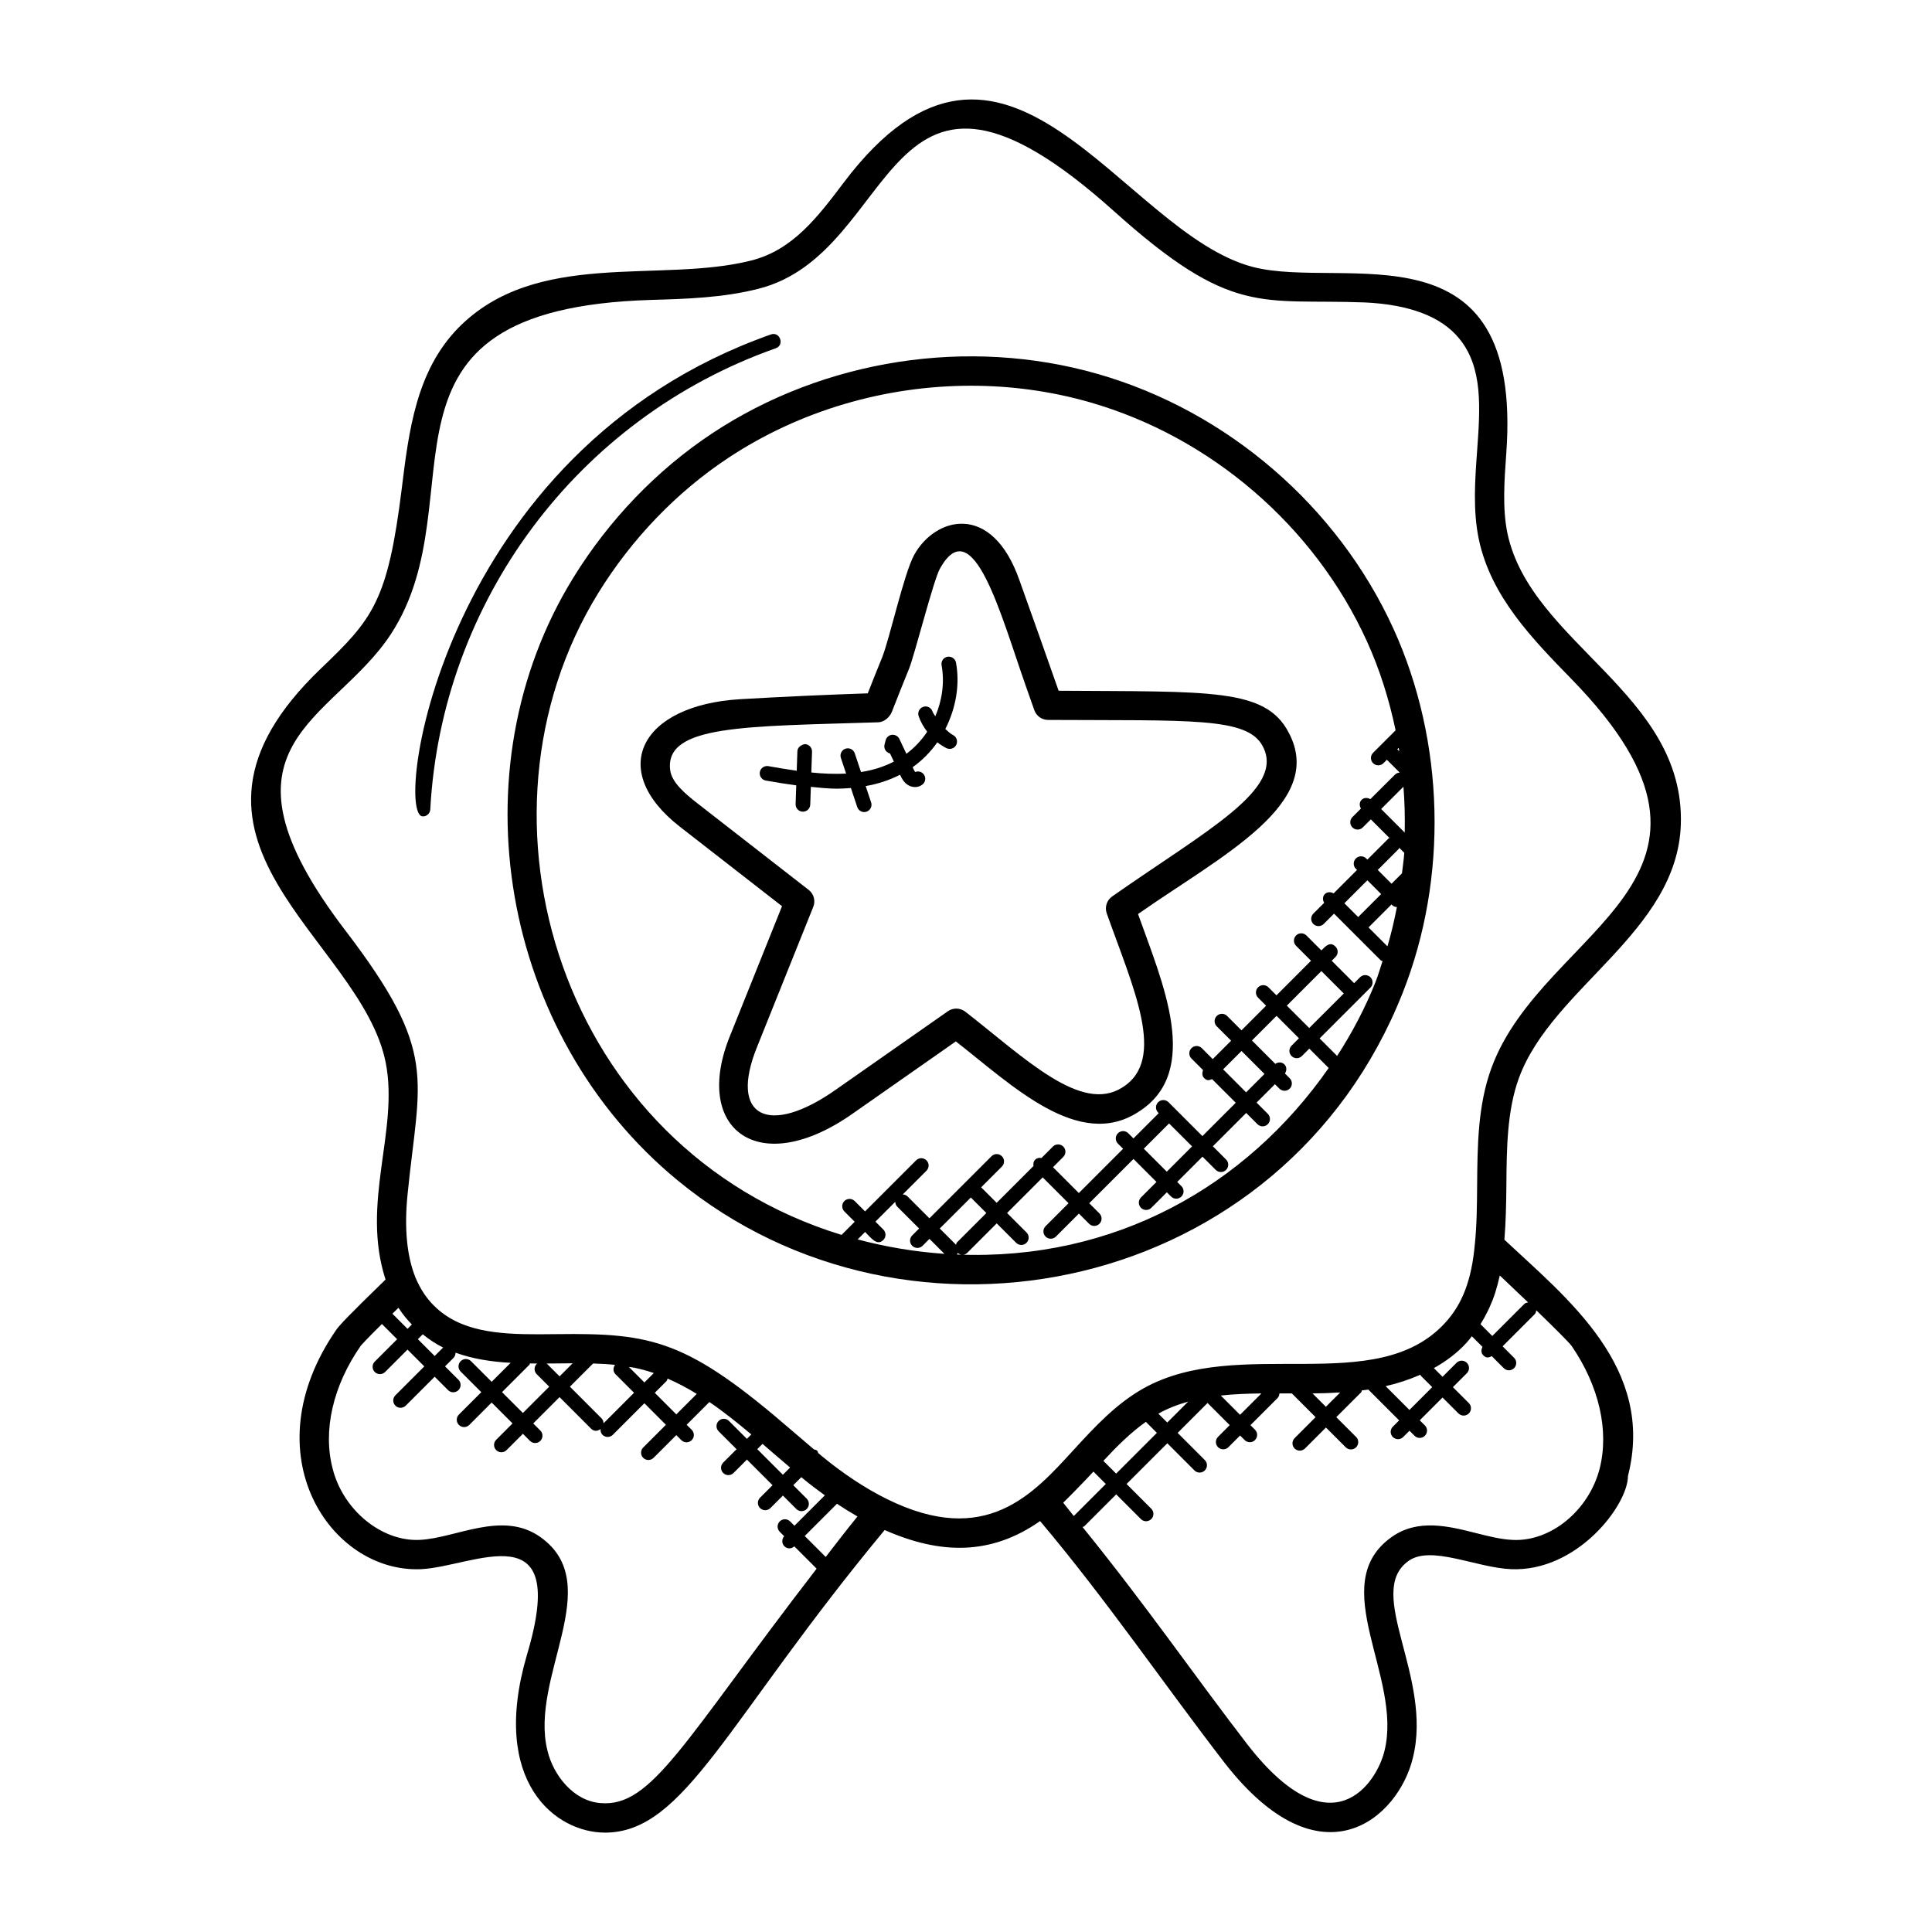
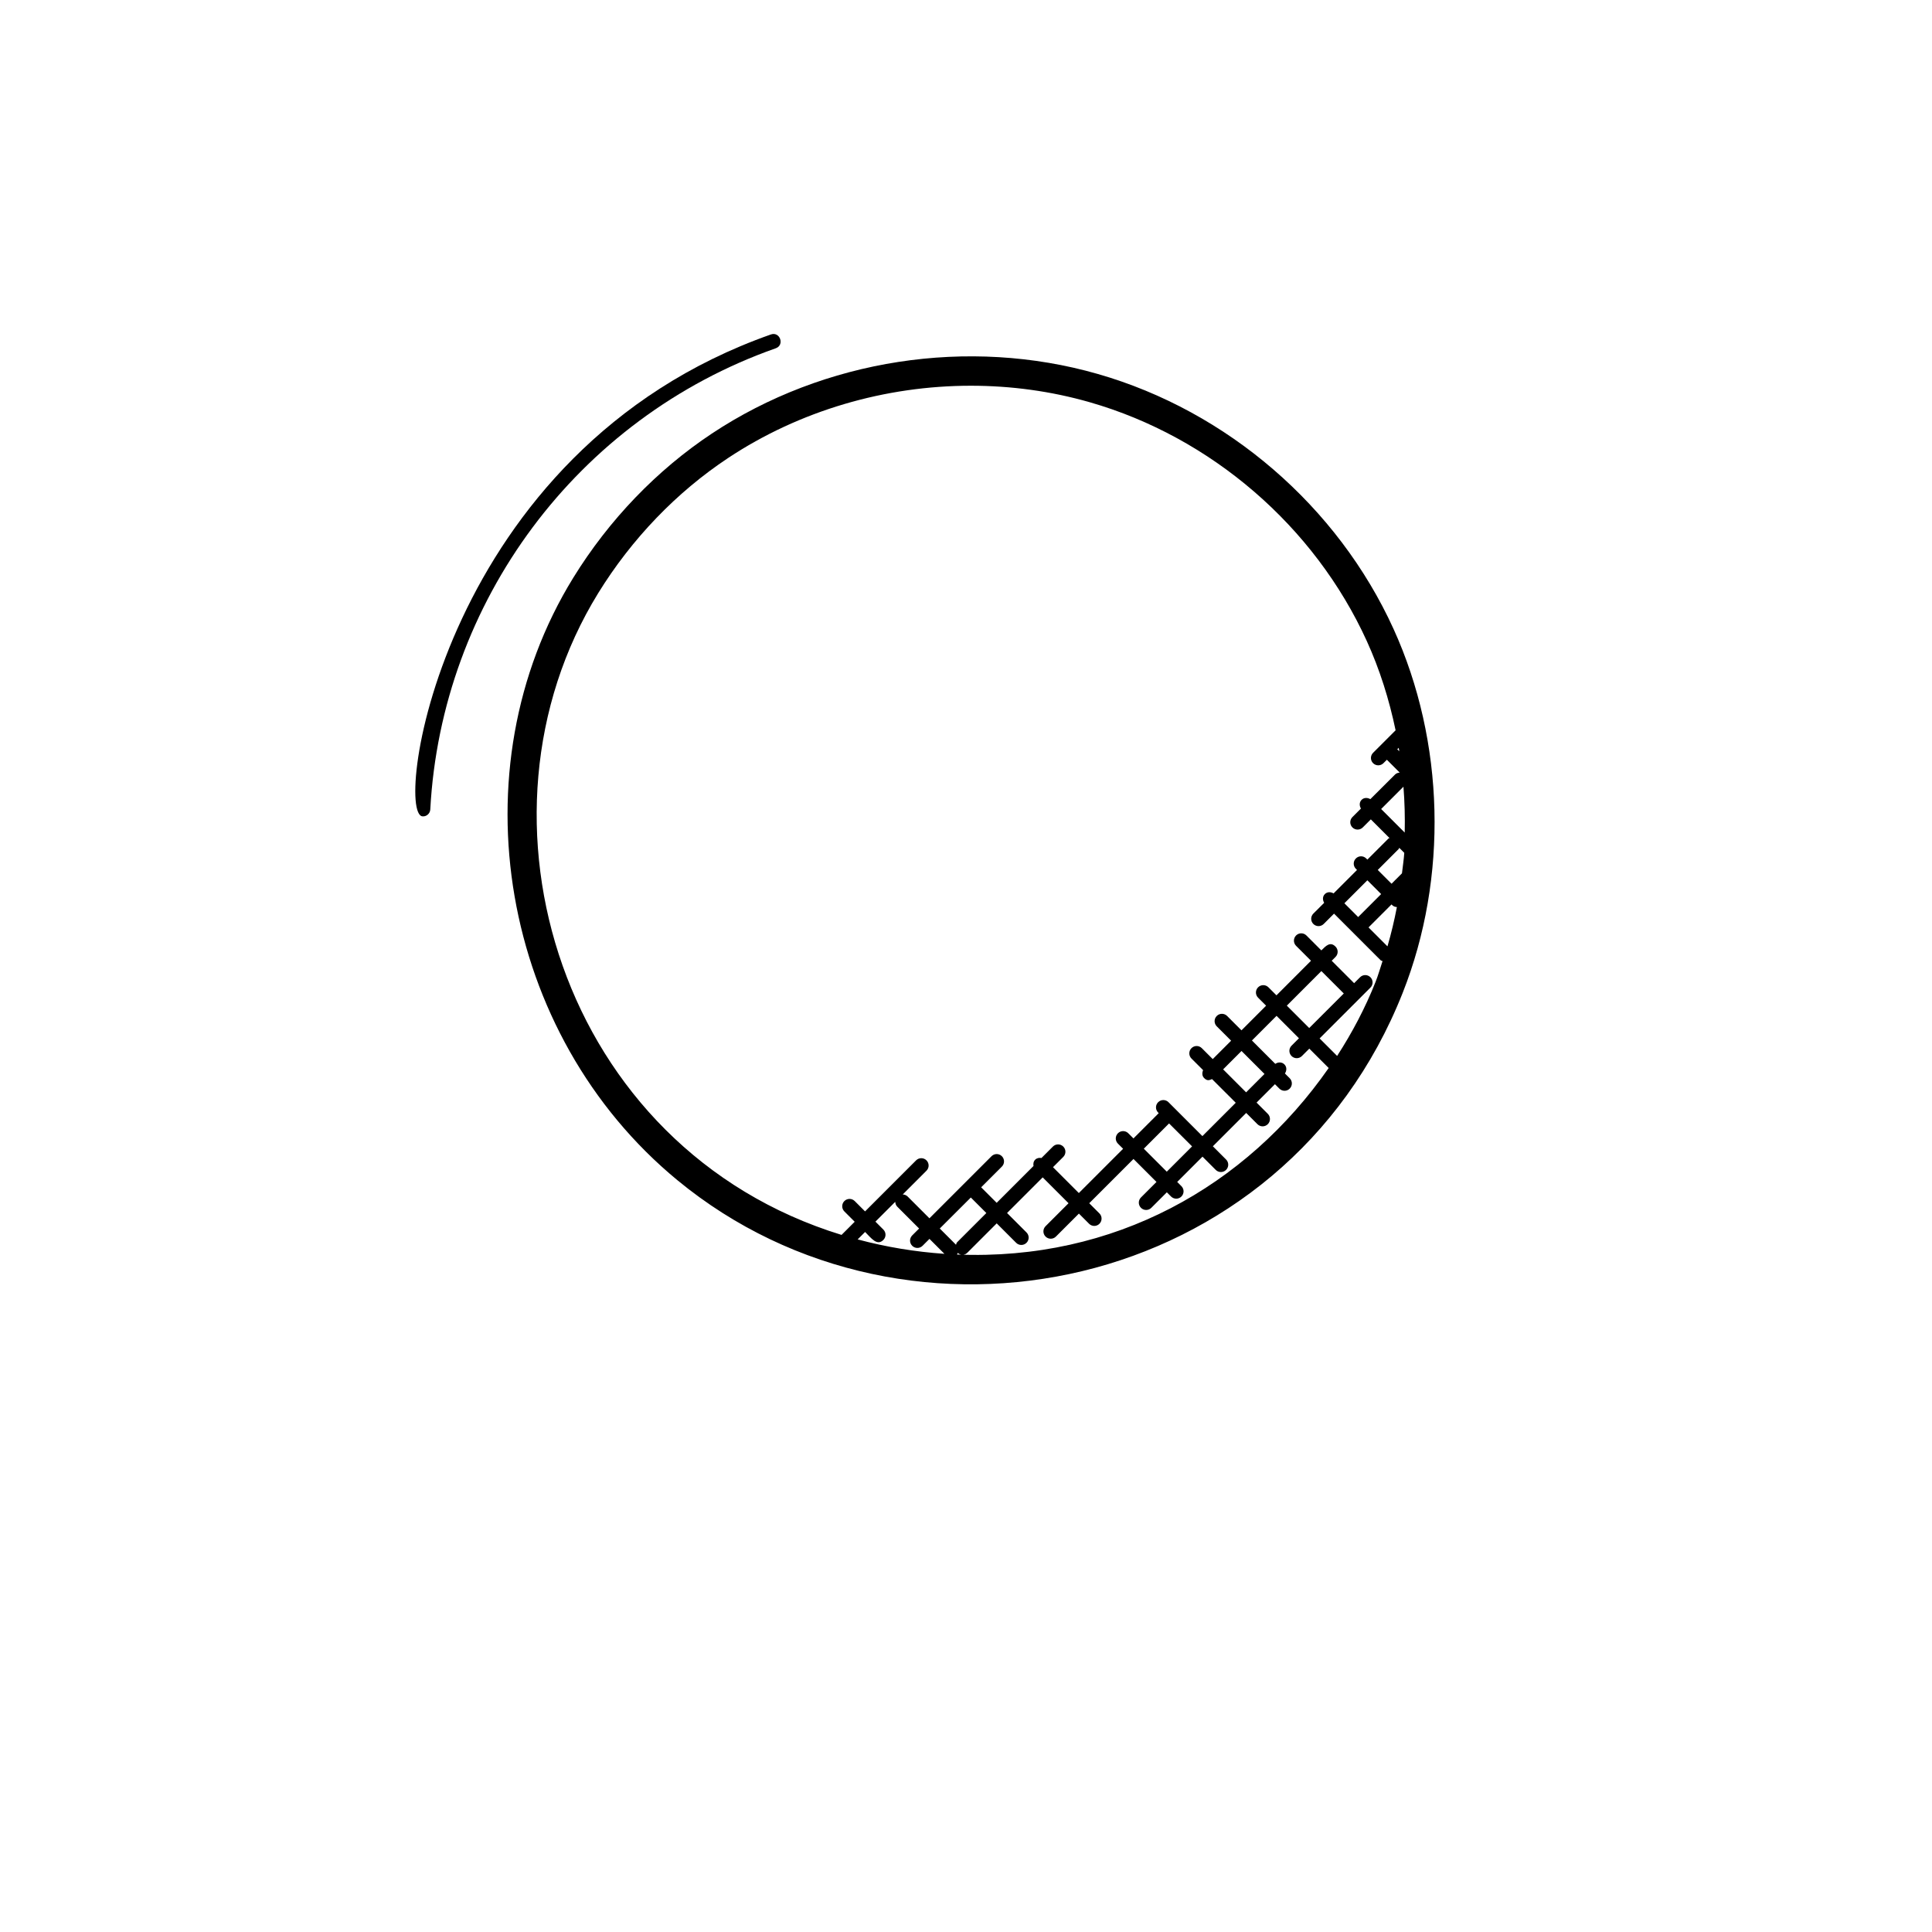
<svg xmlns="http://www.w3.org/2000/svg" width="512" viewBox="0 0 66 66" height="512" data-sanitized-enable-background="new 0 0 66 66" id="Layer_1">
-   <path d="m57.42 28.16c.137-4.463-5.117-6.182-5.921-9.929-.179-.852-.109-1.816-.042-2.748.58-7.995-5.554-5.565-8.652-6.362-4.494-1.163-8.443-10.215-13.979-2.888-.898 1.188-1.747 2.311-3.169 2.668-3.119.789-7.355-.411-10.017 2.317-1.422 1.469-1.672 3.498-1.914 5.46-.476 3.857-.989 4.464-2.757 6.154-6.135 5.871 1.371 9.194 2.21 13.48.451 2.317-.858 4.781-.008 7.399-1.291 1.253-1.577 1.568-1.672 1.7-2.96 4.266-.201 8.334 2.884 8.194 1.809-.084 5.103-2.028 3.617 2.931-1.273 4.35.987 6.069 2.667 6.069 2.732 0 4.145-3.813 9.554-10.337 1.89.834 3.623.878 5.31-.306 2.259 2.677 4.218 5.556 6.304 8.261 3.316 4.257 5.941 1.86 6.429-.165.698-2.768-1.661-5.659-.146-6.735.767-.546 2.294.226 3.496.282 2.261.1 4-2.186 4-3.186.942-3.695-2.075-6.059-4.221-8.068.049-.611.062-1.238.067-1.849.01-1.261.021-2.565.429-3.675 1.13-3.094 5.413-4.984 5.531-8.667-.001 0-.001 0 0 0zm-34.615 18.934c.342.148.674.324.998.524l-.699.699-.736-.736.403-.403c.022-.024.021-.056.034-.084zm-.791.133-.531-.531c.062.011.126.016.187.028.226.046.448.107.666.181zm-1.396 1.395c-.001-.063-.024-.125-.072-.173l-1.077-1.078.792-.792c.254.008.505.021.75.046-.071.098-.074.231.014.319l.635.635zm-1.056-2.05-.446.447-.426-.426c-.009-.009-.022-.006-.031-.013.121-.001.242-.001.363-.003.179-.003.36-.005.54-.005zm-1.226.373.426.426-.899.899-.713-.713.936-.936c.012-.012.009-.03.018-.044.086.001.171.004.257.004-.008.006-.019.004-.026.011-.097.097-.097.256.001.353zm-3.487-.622-.574-.574.167-.167c.222.178.453.333.697.453-.001.001-.002 0-.003.001zm-1.214-1.613c.129.198.276.374.435.537l-.148.148-.517-.517c.067-.066.129-.127.204-.2.008.012.018.02.026.032zm6.875 16.886c-.921-.074-1.605-.951-1.806-1.784-.636-2.516 2.037-5.686-.245-7.305-1.296-.919-2.878.041-4.125.098-1.303.061-2.619-1.027-2.971-2.437-.339-1.297.01-2.823.951-4.18.032-.043.175-.205.733-.758l.52.52-.765.765c-.098.098-.098.256 0 .354s.256.098.354 0l.765-.765.574.574-.988.988c-.098.098-.098.256 0 .353.098.098.256.098.354 0l.988-.988.458.458c.098.098.256.098.354 0s.098-.256 0-.354l-.458-.458.287-.287c.05-.05.073-.116.071-.181.593.215 1.229.312 1.884.347l-.649.649-.705-.705c-.098-.098-.256-.098-.354 0s-.098.256 0 .354l.705.705-.765.765c-.098.098-.098.256 0 .354s.256.098.354 0l.765-.765.713.713-.558.558c-.098.098-.098.256 0 .354s.256.098.354 0l.558-.558.242.243c.098.098.256.098.353 0 .098-.098.098-.256 0-.354l-.242-.242.899-.899 1.077 1.078c.083.083.202.105.324.012-.006.071.011.142.065.197.098.098.256.098.354 0l1.078-1.078.736.736-.776.776c-.098.098-.098.256 0 .353.098.098.256.098.354 0l.776-.776.172.172c.098.098.256.098.354 0s.098-.256 0-.354l-.172-.172.777-.777c.492.336.966.716 1.432 1.108l-.151.151-.612-.612c-.098-.098-.256-.098-.353 0-.098.098-.098.256 0 .354l.612.612-.457.457c-.098.098-.098.256 0 .354s.256.098.354 0l.457-.457.875.875-.427.427c-.098.098-.098.256 0 .354s.256.098.354 0l.427-.427.459.459c.098.098.256.098.354 0s.098-.256 0-.354l-.459-.459.275-.275c.016.013.032.028.048.041.248.205.501.396.756.58l-1.039 1.039-.148-.148c-.098-.098-.256-.098-.354 0s-.098.256 0 .354l.152.152c-.088.098-.089.247.005.341.087.087.227.107.341.005l.762.762c-4.55 5.901-5.622 8.163-7.387 8.008zm5.92-11.942c.187.162.374.319.561.479l-.247.247-.875-.875.18-.18c.127.11.255.22.381.329zm1.777 3.534-.716-.716 1.101-1.101c.227.151.454.292.68.422.007.004.014.009.02.013-.37.451-.724.92-1.085 1.382zm9.146-2.916.423.423-1.09 1.09c-.002.002-.001.005-.003.006-.123-.15-.239-.308-.363-.456.074-.068.677-.676 1.033-1.063zm13.728-6.118c.005-.015.008-.03.013-.046.051-.164.093-.324.128-.482.004-.017.01-.036.014-.053.345.325.669.634.966.919-.046.01-.094.018-.13.054l-1.093 1.093-.402-.402c.004-.006.006-.011.009-.017.083-.134.158-.268.224-.404.021-.044.045-.088.065-.132.08-.177.15-.354.206-.53zm-2.544 2.844.39.389-.779.779-.813-.813c.406-.091.804-.223 1.188-.391.007.011.004.026.014.036zm-2.753.57-.49.49-.457-.457c.3-.002.618-.012.947-.033zm-6.213.724c.321-.178.663-.312 1.018-.41l-.714.714zm3.521-.69-.73.73-.658-.658c.454-.05.921-.067 1.388-.072zm-3.948.97.377.377-1.392 1.392-.436-.436c.466-.501.932-.965 1.451-1.333zm14.544-2.594c.939 1.368 1.288 2.896.958 4.193-.367 1.43-1.678 2.508-2.983 2.434-.393-.018-.812-.124-1.255-.236-.924-.233-1.971-.498-2.867.138-2.283 1.62.391 4.783-.247 7.311-.264 1.095-1.807 3.462-4.667-.208-1.86-2.413-3.41-4.684-5.646-7.445.019-.011.043-.008.06-.025l1.09-1.09.844.844c.098.098.256.098.354 0s.098-.256 0-.354l-.844-.844 1.392-1.392.927.928c.098.098.256.098.354 0s.098-.256 0-.354l-.928-.928 1.022-1.022.757.757-.399.399c-.098.098-.098.256 0 .354s.256.098.354 0l.399-.399.156.156c.098.098.256.098.353 0 .098-.098.098-.256 0-.354l-.155-.155.923-.923c.045-.045.064-.104.068-.163.347.002.012 0 .424.002l.81.81-.716.717c-.098.098-.098.256 0 .354s.256.098.353 0l.717-.717.676.676c.098.098.256.098.354 0s.098-.256 0-.354l-.677-.676.846-.845c.019-.02.017-.047.029-.07.074-.01.146-.015.221-.026l1.051 1.051-.215.215c-.098.098-.098.256 0 .354s.256.098.354 0l.215-.215.172.172c.098.098.256.098.354 0s.098-.256 0-.354l-.176-.174.779-.779.544.544c.098.098.256.098.354 0s.098-.256 0-.354l-.544-.544.477-.477c.098-.098.098-.256 0-.354s-.256-.098-.354 0l-.477.477-.296-.296c.404-.227.784-.504 1.113-.864.068-.073.123-.15.184-.225l.364.364c-.05.094-.053.209.027.288.108.108.194.077.288.027l.411.411c.098.098.256.098.353 0 .098-.098.098-.256 0-.354l-.392-.392 1.093-1.093c.038-.038.049-.088.057-.138.659.637 1.122 1.102 1.207 1.217zm-2.737-9.497c-.468 1.271-.479 2.664-.49 4.011-.006.704-.011 1.369-.079 2.017-.109 1.215-.424 2.043-1.02 2.687-2.363 2.572-7.039.408-10.297 2.232-.944.53-1.674 1.325-2.379 2.093-1.38 1.505-2.999 3.368-6.394 1.685-.729-.36-1.501-.871-2.233-1.477-.037-.03-.073-.063-.11-.094-.012-.025-.01-.054-.031-.075-.031-.031-.072-.035-.111-.046-.241-.203-.481-.407-.722-.616-3.601-3.12-4.78-3.365-8.076-3.322-.203.002-.405.005-.605.005-1.396.002-2.683-.092-3.567-.966-.261-.253-.469-.566-.637-.956-.304-.743-.396-1.713-.274-2.886.398-3.98 1.068-4.802-2.121-8.978-4.895-6.405-.43-7.103 1.553-10.14 3.046-4.679-1.378-11.105 8.893-11.41 1.199-.035 2.439-.072 3.65-.378 4.911-1.231 4.174-9.815 12.154-2.653 4.038 3.627 5.013 2.984 8.561 3.117 1.533.07 2.619.483 3.229 1.229.821.992.721 2.379.615 3.847-.073 1.002-.147 2.037.061 3.029.417 1.944 1.817 3.38 3.171 4.769 6.692 6.867-.98 8.457-2.741 13.276z" />
  <path d="m37.504 12.776c-4.42-1.269-9.35-.508-13.184 2.034-1.879 1.246-3.516 2.949-4.735 4.925-4.048 6.564-2.485 15.606 3.557 20.583 7.917 6.523 20.704 3.893 24.777-6.404 1.555-3.93 1.438-8.576-.313-12.427-1.905-4.188-5.681-7.444-10.102-8.711zm-7.327 29.582c.098-.098.098-.256 0-.354l-.271-.271.677-.677c.003.06.023.12.069.166l.746.746-.236.236c-.098.098-.098.256 0 .354s.256.098.354 0l.236-.236.511.511c-1.001-.069-1.995-.233-2.964-.493l.254-.254c.213.215.41.487.624.272zm2.988-1.449.53.53-1.001 1.001c-.023.023-.022.055-.035.083l-.555-.555zm-.472 1.948c.012-.017.015-.036.023-.055.119.098.247.076.332-.009l1.001-1.001.664.664c.098.098.256.098.354 0s.098-.256 0-.354l-.664-.664 1.217-1.217.883.883-.785.785c-.098.098-.098.256 0 .354s.256.098.354 0l.785-.785.348.348c.098.098.256.098.353 0 .098-.098.098-.256 0-.354l-.348-.348 1.512-1.512.785.785-.53.53c-.098.098-.098.256 0 .354s.256.098.354 0l.53-.53.144.144c.098.098.256.098.354 0s.098-.256 0-.354l-.144-.144.864-.864.452.452c.098.098.256.098.354 0s.098-.256 0-.354l-.452-.452 1.139-1.139.384.384c.098.098.256.098.354 0s.098-.256 0-.354l-.384-.384.628-.628.151.151c.098.098.256.098.353 0 .098-.098.098-.256 0-.354l-.163-.163c.065-.097.068-.225-.018-.311s-.214-.083-.311-.018l-.798-.798.841-.842.765.766-.253.253c-.098.098-.098.256 0 .354s.256.098.354 0l.253-.253.662.662c-2.822 4.05-7.328 6.592-12.697 6.372zm8.03-3.695-.864.864-.785-.785.863-.863zm1.846-1.846-.785-.785.628-.628.785.785zm1.391-2.962 1.18-1.181.766.766-1.181 1.18zm1.718 1.718-.598-.598 1.736-1.736c.098-.098.098-.256 0-.354s-.256-.098-.354 0l-.203.203-.766-.766.13-.13c.098-.098.098-.256 0-.354-.18-.18-.323-.031-.484.13l-.51-.51c-.098-.098-.256-.098-.353 0-.098.098-.098.256 0 .354l.51.51-1.18 1.181-.274-.274c-.098-.098-.256-.098-.354 0s-.098.256 0 .354l.274.274-.841.842-.491-.491c-.098-.098-.256-.098-.354 0s-.098.256 0 .354l.491.491-.628.628-.373-.373c-.098-.098-.256-.098-.354 0s-.098.256 0 .354l.398.397c-.039.091-.04.195.035.27.108.108.18.073.27.035l.81.809-1.139 1.139-1.158-1.158c-.098-.098-.256-.098-.354 0s-.098.256 0 .354l.02.02-.863.863-.177-.176c-.098-.098-.256-.098-.354 0s-.098.256 0 .354l.177.176-1.512 1.512-.883-.883.351-.351c.098-.098.098-.256 0-.354s-.256-.098-.354 0l-.391.391c-.077-.013-.155-.002-.215.058-.059.059-.07.138-.057.215l-1.258 1.258-.53-.53.708-.708c.098-.098.098-.256 0-.354s-.256-.098-.354 0l-2.121 2.121-.746-.746c-.046-.046-.106-.066-.166-.069l.811-.811c.098-.098.098-.256 0-.354s-.256-.098-.354 0l-1.744 1.744-.353-.353c-.098-.098-.256-.098-.354 0s-.098.256 0 .354l.353.353-.449.449c-9.594-2.947-13.04-14.258-8.313-21.924 1.143-1.854 2.677-3.449 4.436-4.615 2.448-1.623 5.372-2.47 8.297-2.47 1.369 0 2.738.185 4.059.564 4.143 1.188 7.682 4.24 9.467 8.164.441.969.762 1.994.981 3.043l-.769.769c-.098.098-.098.256 0 .354s.256.098.354 0l.117-.117.439.439c-.058.004-.116.022-.16.066l-.844.841c-.096-.056-.216-.059-.298.023s-.08.202-.023.298l-.291.291c-.098.098-.098.256 0 .354s.256.098.354 0l.275-.275.639.639c-.012.008-.028.005-.038.016l-.719.719-.04-.039c-.098-.098-.256-.098-.353 0-.098.098-.098.256 0 .354l.039.039-.801.801c-.096-.056-.216-.059-.298.023s-.08.202-.023.298l-.37.369c-.098.098-.098.256 0 .354s.256.098.354 0l.353-.353 1.595 1.595c.017.017.042.014.062.026-.08.238-.147.481-.24.714-.349.881-.794 1.726-1.312 2.526zm1.72-3.743-.647-.647.785-.785.023.023c.044.045.103.063.161.067-.087.453-.193.901-.322 1.342zm.589-3.887-.805-.805.762-.762c.041.522.055 1.044.043 1.567zm-.187.52.172.172c-.016.235-.052.467-.079.7l-.356.356-.471-.471.718-.719c.01-.011.007-.026.016-.038zm-.618 1.581-.785.785-.471-.471.785-.785zm.62-4.878-.069-.069.049-.049c.006.039.013.079.02.118z" />
-   <path d="m36.164 23.597c-.445-1.262-.875-2.489-1.332-3.757-.946-2.72-2.89-2.175-3.601-.886-.354.648-.834 2.845-1.094 3.5-.166.403-.325.806-.493 1.232-1.455.049-2.909.115-4.365.2-3.39.205-4.549 2.41-2.057 4.353l3.493 2.718-1.768 4.407c-1.321 3.218.976 4.952 4.209 2.66l3.497-2.448c1.918 1.494 4.193 3.734 6.231 2.412 2.198-1.378.813-4.45-.007-6.763 2.836-1.989 6.443-3.77 5.145-6.202-.794-1.521-2.677-1.389-7.858-1.426zm1.828 7.028c-.184.129-.259.365-.184.577.904 2.552 2.059 4.99.539 5.943-1.407.914-3.338-1.001-5.37-2.584-.173-.134-.415-.142-.595-.016l-3.803 2.662c-2.301 1.632-3.707.974-2.707-1.466l1.91-4.76c.084-.207.02-.444-.157-.581l-3.79-2.949c-.447-.349-.888-.725-.941-1.146-.188-1.547 2.561-1.485 7.109-1.63.2-.006.394-.175.466-.361.194-.493.387-.985.592-1.485.185-.467.826-2.996 1.043-3.393 1.131-2.052 2.097 1.609 2.924 3.956l.306.869c.07.199.258.332.469.333 4.845.027 6.809-.104 7.332.896.787 1.467-1.919 2.874-5.143 5.135z" />
-   <path d="m32.367 22.435c-.136.025-.226.155-.201.291.107.585.019 1.196-.215 1.746-.029-.058-.076-.106-.096-.168-.044-.131-.186-.204-.316-.157-.131.044-.201.186-.157.316.065.194.169.372.292.534-.192.291-.433.545-.71.754l-.24-.508c-.045-.095-.144-.148-.248-.142-.104.009-.192.082-.219.183l-.039.145c-.036.133.042.271.175.307.004.001.008.002.012.003l.131.278c-.352.182-.728.296-1.123.357l-.213-.64c-.044-.131-.185-.201-.316-.158-.131.044-.202.185-.158.316l.178.535c-.384.02-.78.004-1.188-.038l.024-.711c.004-.138-.104-.253-.242-.258-.119.019-.253.104-.258.242l-.023.667c-.32-.045-.643-.098-.97-.157-.133-.023-.266.065-.29.202-.024.136.066.266.202.29.351.064.698.118 1.042.165l-.022.641c-.004.138.103.253.242.258h.008c.134 0 .245-.106.25-.242l.021-.606c.301.03.602.062.893.062.161 0 .318-.011.475-.023l.217.651c.035.105.133.171.237.171.026 0 .053-.004.079-.013.131-.044.202-.186.158-.316l-.186-.559c.408-.071.8-.196 1.175-.387l.008.018c.041.087.098.208.212.299.086.069.19.104.291.104.095 0 .187-.031.26-.092.105-.089.119-.247.03-.352-.073-.086-.189-.11-.287-.07-.019-.026-.038-.068-.054-.101l-.03-.064c.327-.232.61-.519.842-.849.097.075.201.142.311.198.036.018.074.026.112.026.091 0 .18-.05.224-.138.062-.123.012-.274-.111-.336-.101-.05-.178-.132-.263-.205.356-.698.505-1.503.365-2.27-.026-.134-.158-.22-.291-.199z" />
  <path d="m26.5 11.898c.313-.11.144-.583-.166-.472-11.262 3.968-12.899 16.409-11.898 16.462.124.012.256-.089.263-.236.381-7.082 5.007-13.36 11.801-15.754z" />
</svg>